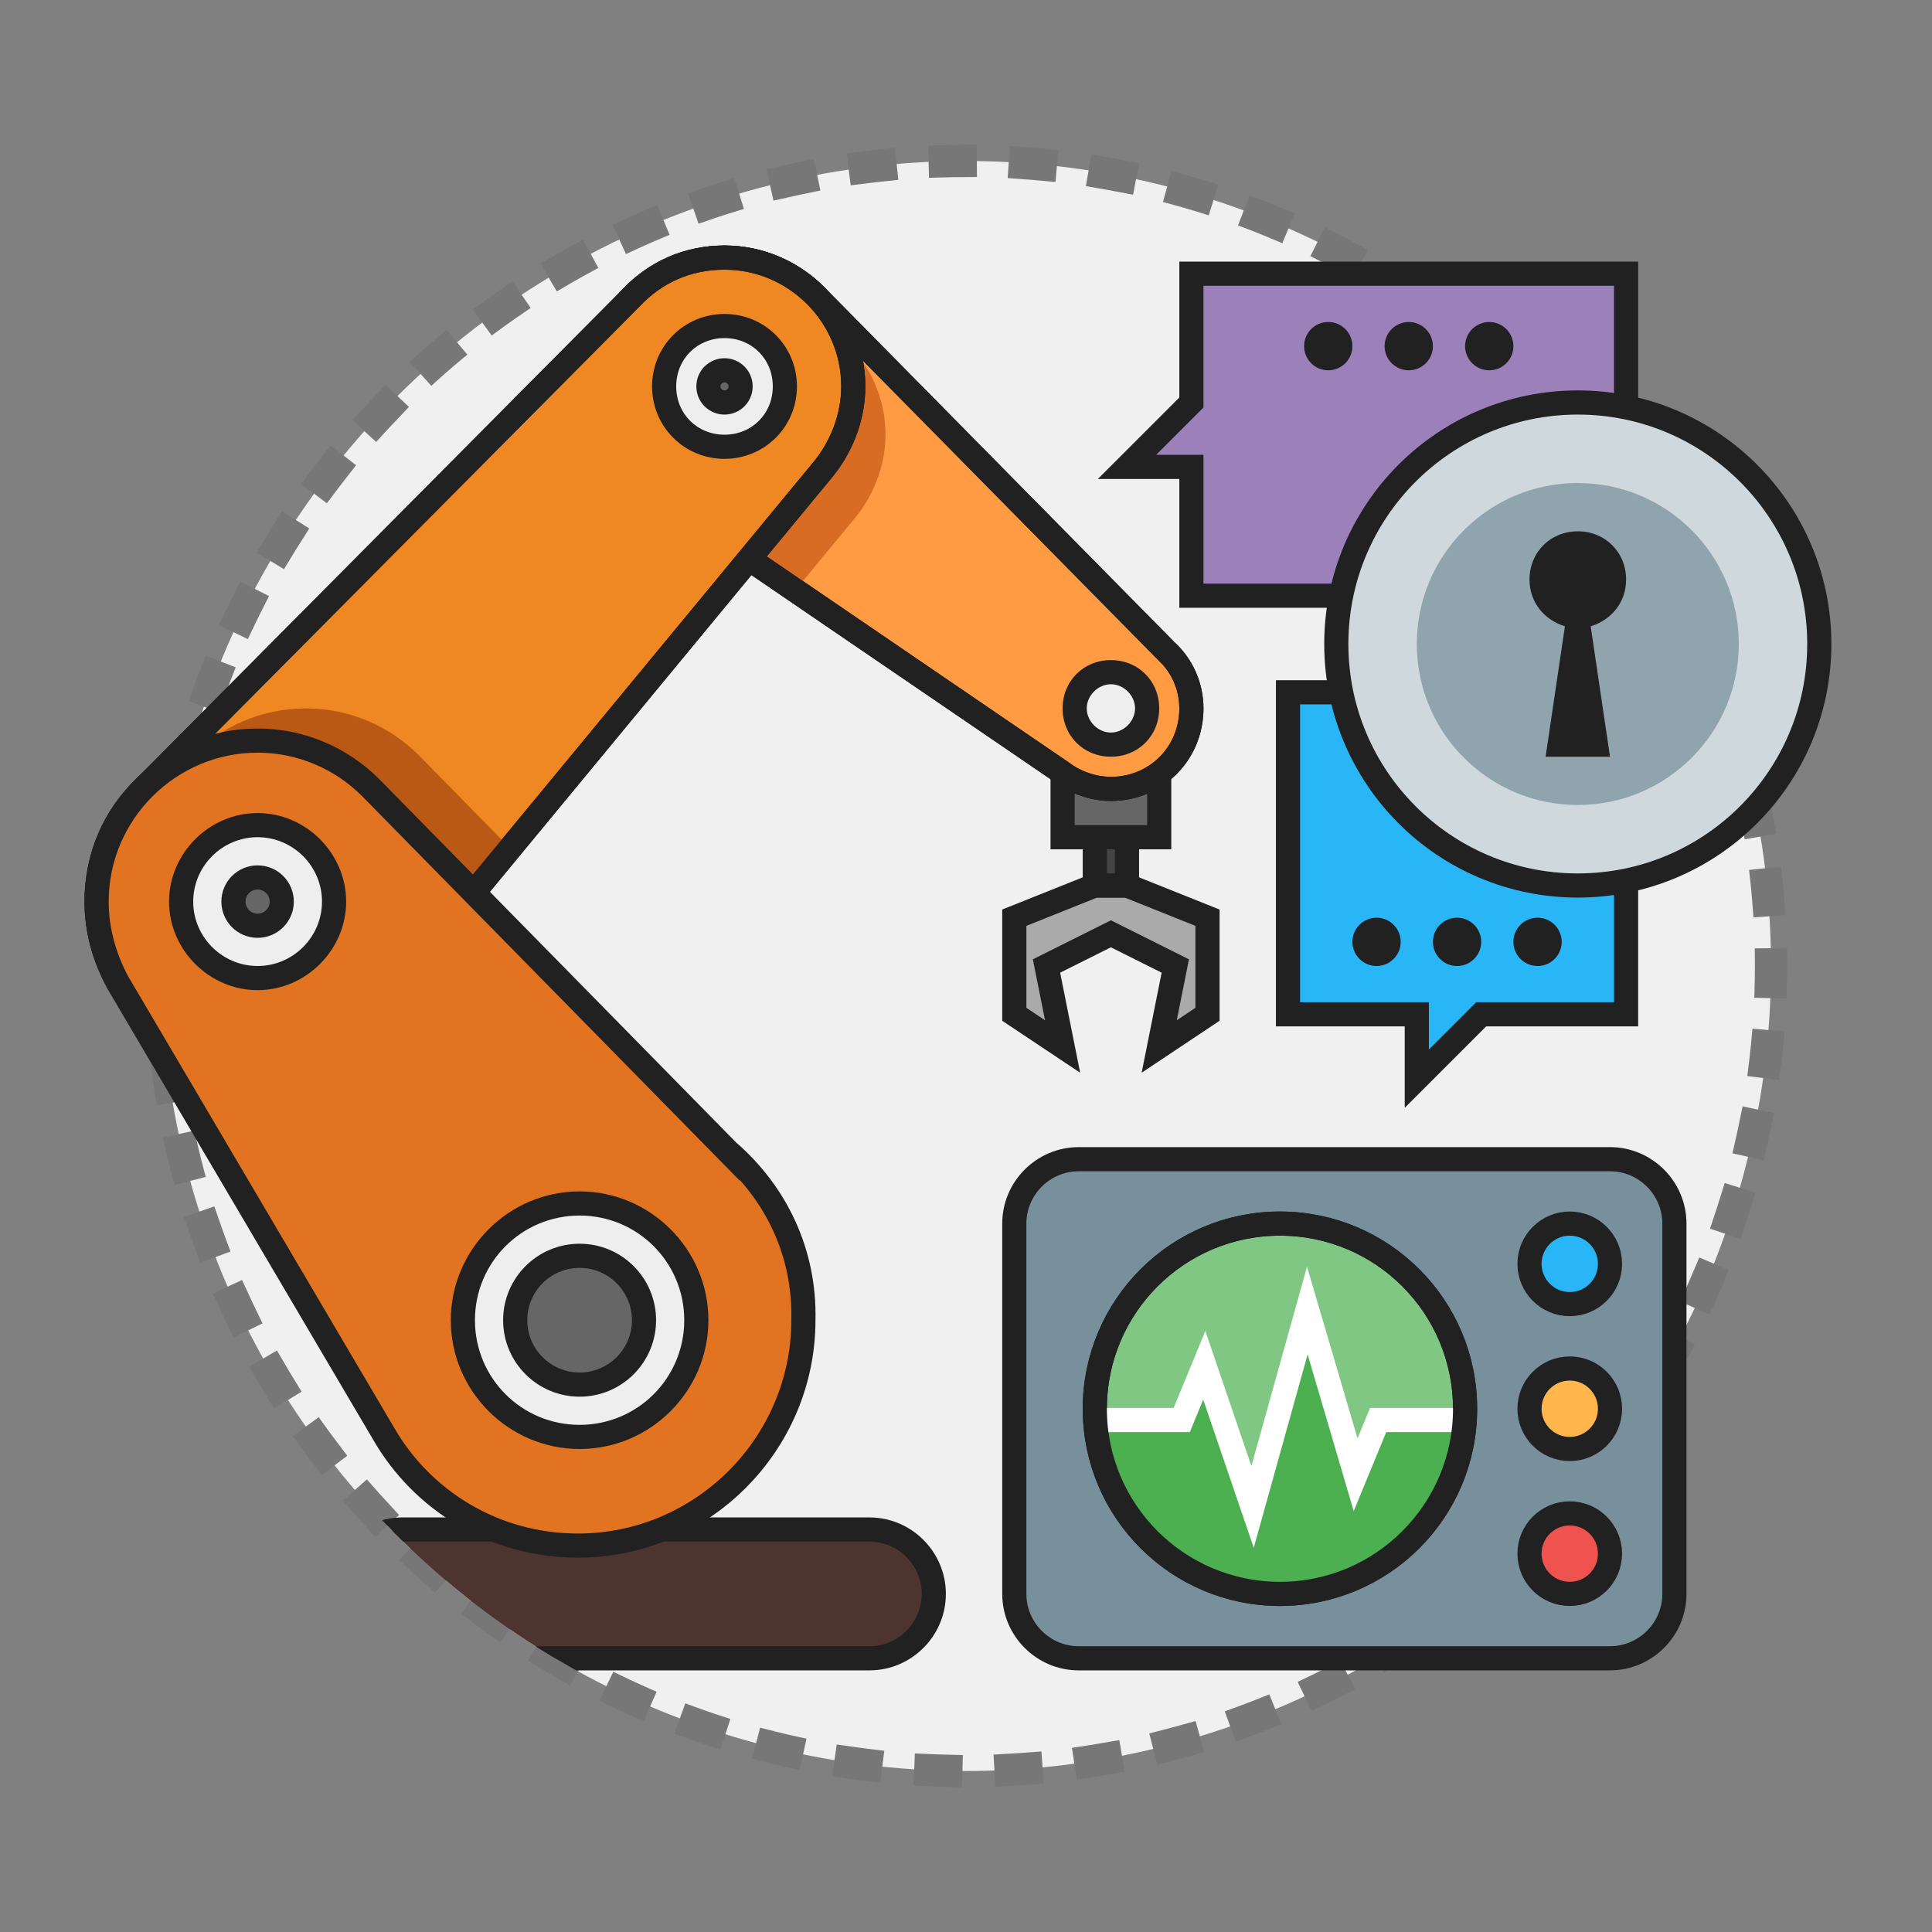
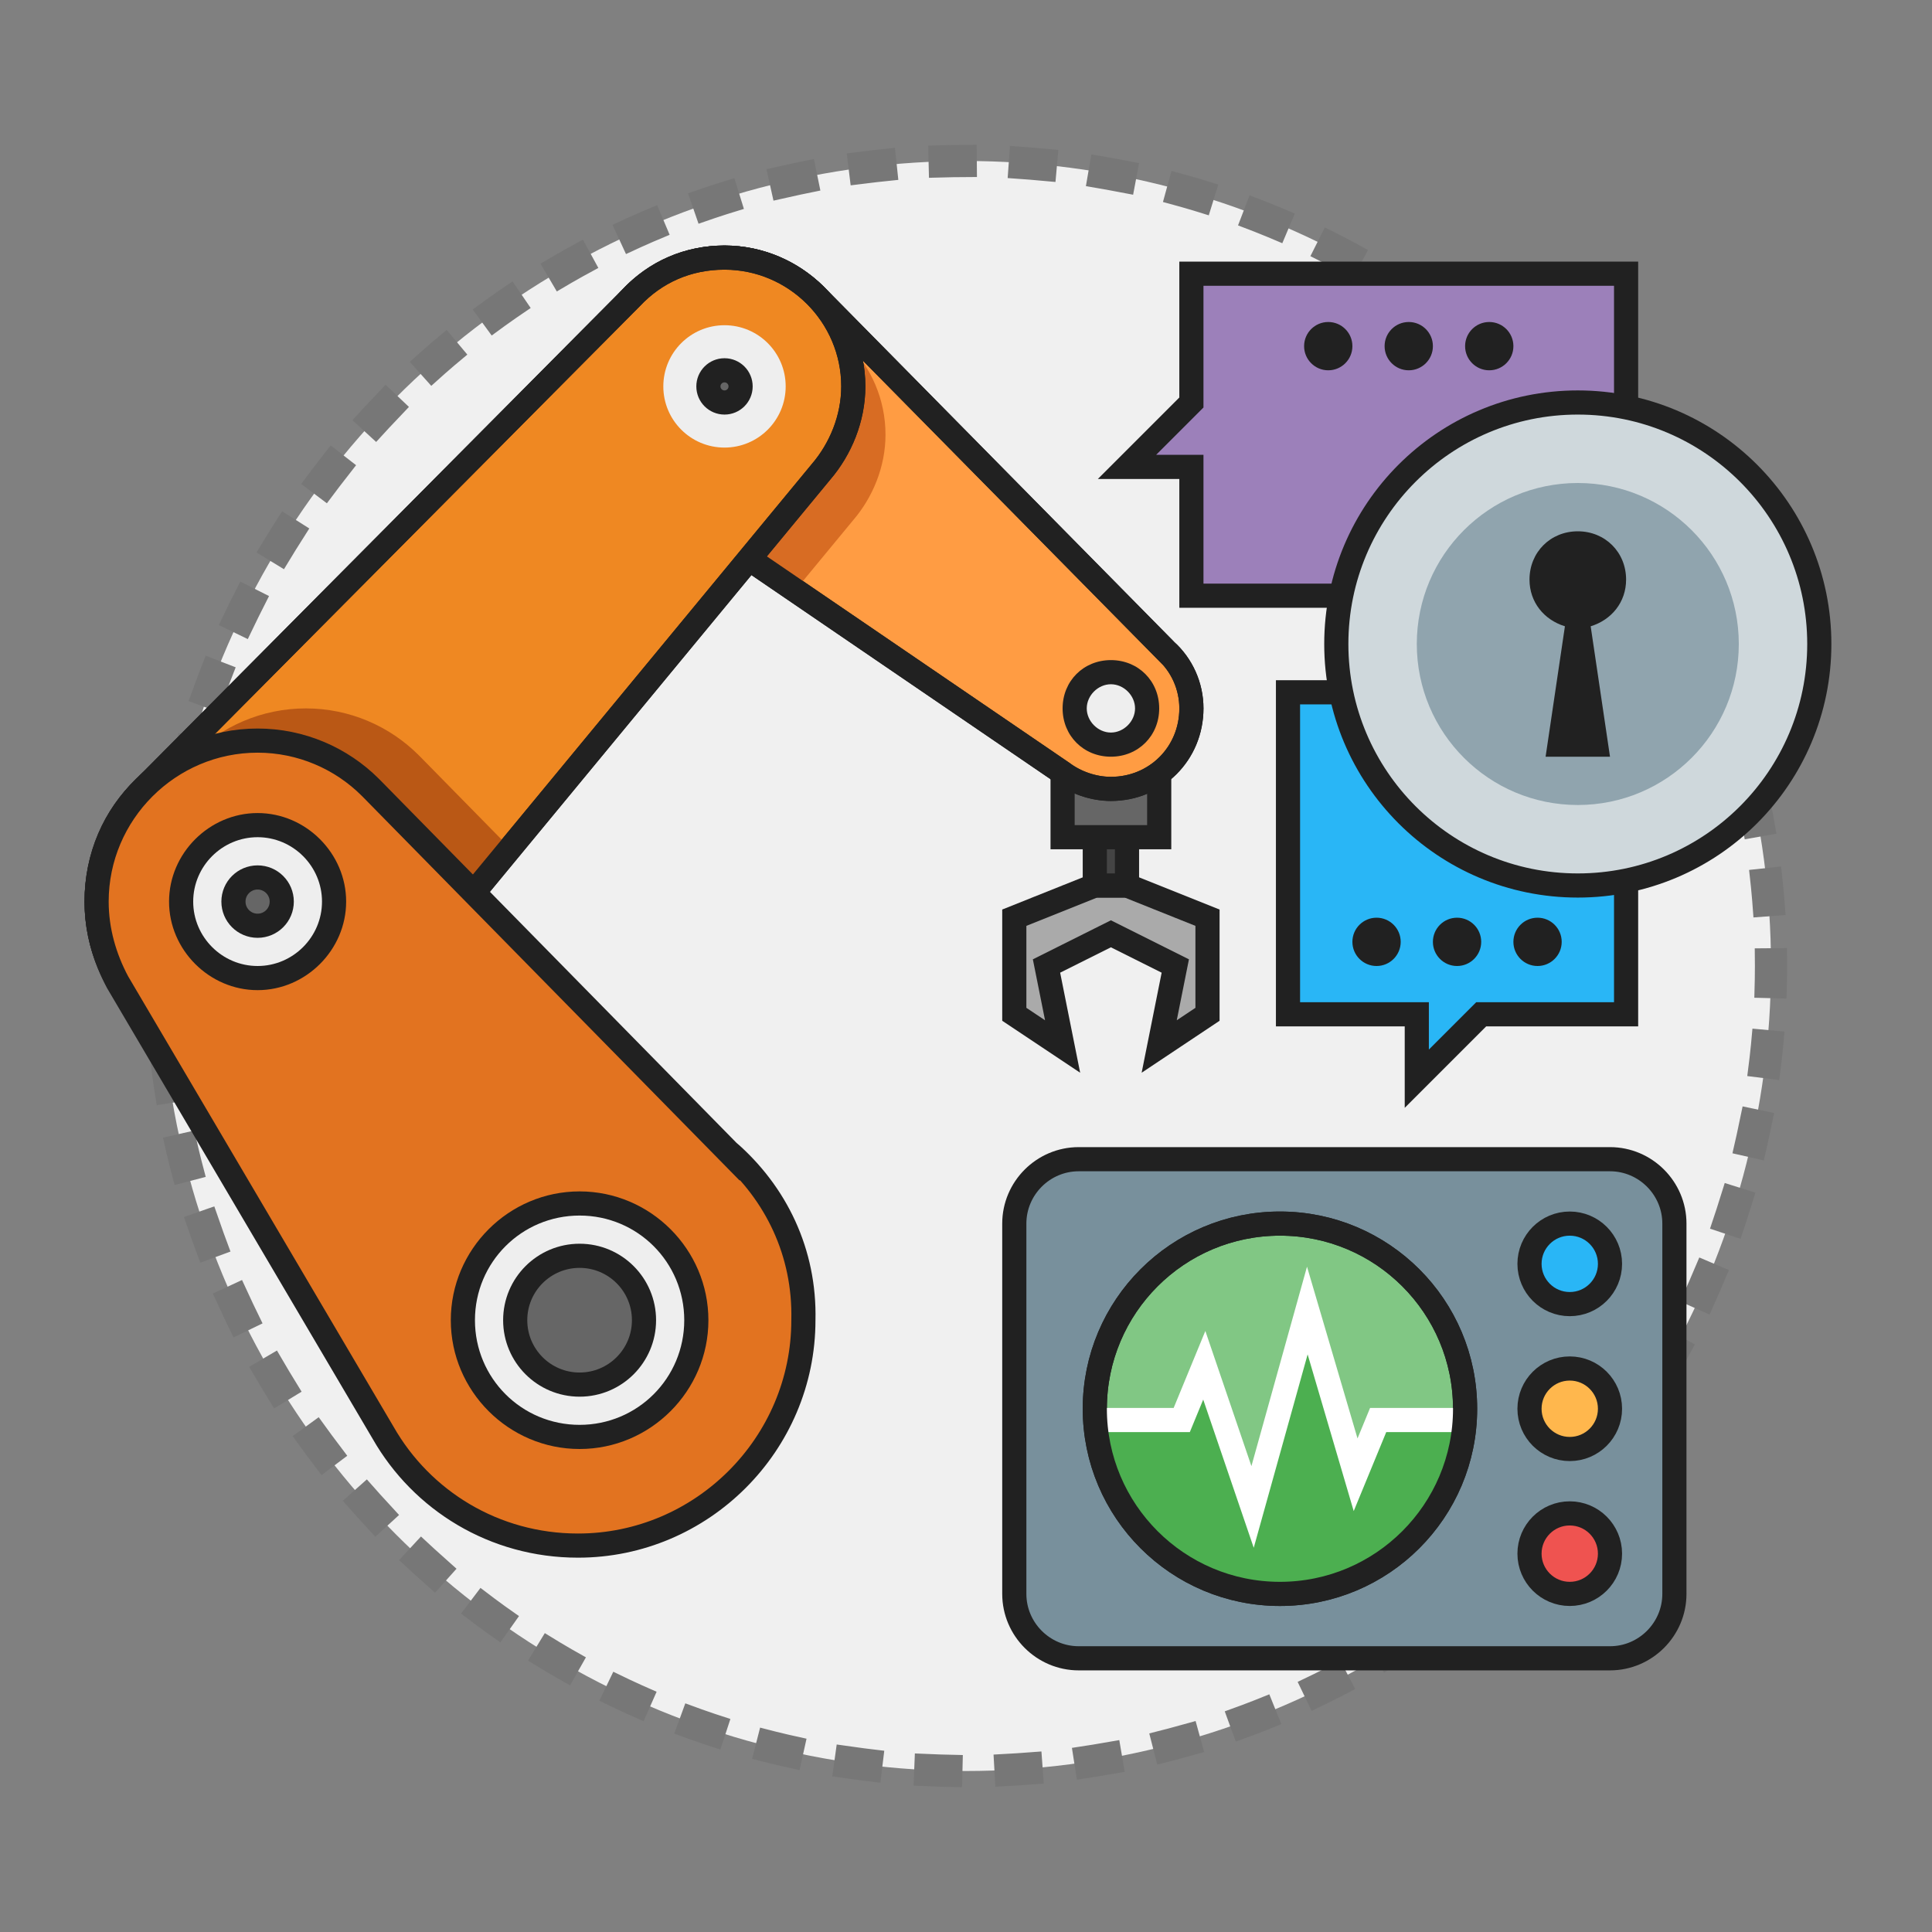
<svg xmlns="http://www.w3.org/2000/svg" xmlns:xlink="http://www.w3.org/1999/xlink" id="Layer_1" x="0" y="0" version="1.1" viewBox="0 0 120 120" xml:space="preserve">
  <rect x="0" y="0" width="120" height="120" fill="#808080" stroke="none" />
  <style>.st5,.st8{fill:#666;stroke:#212121;stroke-width:1.5}.st8{fill:none}.st13{fill:#eee}.st14{fill:#212121}.st16{fill:#29b6f6;stroke:#212121;stroke-width:1.5}</style>
  <g id="Secure_Device_Communications">
    <g id="back_x5F_circle_63_">
      <circle cx="60" cy="60" r="50" fill="#f0f0f0" />
      <circle cx="60" cy="60" r="50" fill="none" stroke="#777" stroke-dasharray=".997,3.988" stroke-linecap="square" stroke-width="2" />
    </g>
    <g id="pic_55_">
      <defs>
        <circle id="back_x5F_circle_70_" cx="60" cy="60" r="50" />
      </defs>
      <clipPath id="back_x5F_circle_1_">
        <use overflow="visible" xlink:href="#back_x5F_circle_70_" />
      </clipPath>
-       <path fill="#4e342e" stroke="#212121" stroke-linecap="round" stroke-linejoin="round" stroke-width="1.5" d="M54 103H25c-2.2 0-4-1.8-4-4v0c0-2.2 1.8-4 4-4h29c2.2 0 4 1.8 4 4v0c0 2.2-1.8 4-4 4z" clip-path="url(#back_x5F_circle_1_)" />
      <path fill="#aaa" stroke="#212121" stroke-width="1.5" d="M68 55l-5 2v6l3 2-1-5 4-2 4 2-1 5 3-2v-6l-5-2z" />
      <path fill="#444" stroke="#212121" stroke-width="1.5" d="M68 49h2v6h-2z" />
      <path d="M66 46h6v6h-6z" class="st5" />
      <path fill="#ff9c43" stroke="#212121" stroke-width="1.5" d="M72.4 40.4h0L50.9 18.6h0C49.4 17 47.3 16 45 16c-4.4 0-8 3.6-8 8 0 2.7 1.3 5.1 3.4 6.5h0l.1.1s0 0 0 0L66 48h0c.8.6 1.9 1 3 1 2.8 0 5-2.2 5-5 0-1.4-.6-2.7-1.6-3.6z" />
      <defs>
        <path id="SVGID_1_" d="M72.4 40.4L50.9 18.6C49.4 17 47.3 16 45 16c-4.4 0-8 3.6-8 8 0 2.7 1.3 5.1 3.4 6.5l.1.1L66 48c.8.6 1.9 1 3 1 2.8 0 5-2.2 5-5 0-1.4-.6-2.7-1.6-3.6z" />
      </defs>
      <clipPath id="SVGID_2_">
        <use overflow="visible" xlink:href="#SVGID_1_" />
      </clipPath>
      <path fill="#d86c23" d="M55 27c0-4.4-3.6-8-8-8-2.3 0-4.3.9-5.8 2.5L11 51.9c-1.9 1.8-3 4.3-3 7.1 0 5.5 4.5 10 10 10 3.3 0 6.2-1.6 8-4l27-32.7c1.2-1.4 2-3.3 2-5.3z" clip-path="url(#SVGID_2_)" />
      <path d="M72.4 40.4L50.9 18.6C49.4 17 47.3 16 45 16c-4.4 0-8 3.6-8 8 0 2.7 1.3 5.1 3.4 6.5l.1.1L66 48c.8.6 1.9 1 3 1 2.8 0 5-2.2 5-5 0-1.4-.6-2.7-1.6-3.6z" class="st8" />
      <path fill="#ef8822" stroke="#212121" stroke-width="1.5" d="M53 24c0-4.4-3.6-8-8-8-2.3 0-4.3.9-5.8 2.5h0L9 48.9h0c-1.9 1.8-3 4.3-3 7.1 0 5.5 4.5 10 10 10 3.3 0 6.2-1.6 8-4h0l27-32.7h0c1.2-1.4 2-3.3 2-5.3z" />
      <defs>
        <path id="SVGID_3_" d="M53 24c0-4.4-3.6-8-8-8-2.3 0-4.3.9-5.8 2.5L9 48.9c-1.9 1.8-3 4.3-3 7.1 0 5.5 4.5 10 10 10 3.3 0 6.2-1.6 8-4l27-32.7c1.2-1.4 2-3.3 2-5.3z" />
      </defs>
      <clipPath id="SVGID_4_">
        <use overflow="visible" xlink:href="#SVGID_3_" />
      </clipPath>
      <g clip-path="url(#SVGID_4_)">
        <path fill="#ba5815" d="M48.2 69.5L26.1 47l-.1-.1c-1.8-1.8-4.3-2.9-7-2.9-5.5 0-10 4.5-10 10 0 1.8.5 3.5 1.3 5l16.5 28c2.4 4.2 6.9 7 12.1 7 7.7 0 14-6.3 14-14 .1-4.2-1.7-7.9-4.7-10.5z" />
      </g>
      <path d="M53 24c0-4.4-3.6-8-8-8-2.3 0-4.3.9-5.8 2.5L9 48.9c-1.9 1.8-3 4.3-3 7.1 0 5.5 4.5 10 10 10 3.3 0 6.2-1.6 8-4l27-32.7c1.2-1.4 2-3.3 2-5.3z" class="st8" />
      <path fill="#e27320" stroke="#212121" stroke-width="1.5" d="M45.2 71.5h0L23.1 49s0 0 0 0l-.1-.1h0c-1.8-1.8-4.3-2.9-7-2.9-5.5 0-10 4.5-10 10 0 1.8.5 3.5 1.3 5h0l16.5 28h0c2.4 4.2 6.9 7 12.1 7 7.7 0 14-6.3 14-14 .1-4.2-1.7-7.9-4.7-10.5z" />
      <circle cx="36" cy="82" r="7.3" class="st13" />
      <path d="M36 75.5c3.6 0 6.5 2.9 6.5 6.5s-2.9 6.5-6.5 6.5-6.5-2.9-6.5-6.5 2.9-6.5 6.5-6.5m0-1.5c-4.4 0-8 3.6-8 8s3.6 8 8 8 8-3.6 8-8-3.6-8-8-8z" class="st14" />
      <circle cx="36" cy="82" r="4" class="st5" />
      <g>
        <circle cx="16" cy="56" r="4.8" class="st13" />
        <path d="M16 52c2.2 0 4 1.8 4 4s-1.8 4-4 4-4-1.8-4-4 1.8-4 4-4m0-1.5c-3 0-5.5 2.5-5.5 5.5s2.5 5.5 5.5 5.5 5.5-2.5 5.5-5.5-2.5-5.5-5.5-5.5z" class="st14" />
      </g>
      <circle cx="16" cy="56" r="1.5" class="st5" />
      <g>
        <circle cx="45" cy="24" r="3.8" class="st13" />
-         <path d="M45 21c1.7 0 3 1.3 3 3s-1.3 3-3 3-3-1.3-3-3 1.3-3 3-3m0-1.5c-2.5 0-4.5 2-4.5 4.5s2 4.5 4.5 4.5 4.5-2 4.5-4.5-2-4.5-4.5-4.5z" class="st14" />
      </g>
      <circle cx="45" cy="24" r="1" class="st5" />
      <g>
        <circle cx="69" cy="44" r="2.3" class="st13" />
        <path d="M69 42.5c.8 0 1.5.7 1.5 1.5s-.7 1.5-1.5 1.5-1.5-.7-1.5-1.5.7-1.5 1.5-1.5m0-1.5c-1.7 0-3 1.3-3 3s1.3 3 3 3 3-1.3 3-3-1.3-3-3-3z" class="st14" />
      </g>
      <g>
        <path fill="#78909c" stroke="#212121" stroke-linecap="round" stroke-linejoin="round" stroke-width="1.5" d="M67 103h33c2.2 0 4-1.8 4-4V76c0-2.2-1.8-4-4-4H67c-2.2 0-4 1.8-4 4v23c0 2.2 1.8 4 4 4z" />
        <circle cx="97.5" cy="78.5" r="2.5" class="st16" />
        <circle cx="97.5" cy="87.5" r="2.5" fill="#ffb74d" stroke="#212121" stroke-linecap="round" stroke-linejoin="round" stroke-width="1.5" />
        <circle cx="97.5" cy="96.5" r="2.5" fill="#ef5350" stroke="#212121" stroke-linecap="round" stroke-linejoin="round" stroke-width="1.5" />
        <circle cx="79.5" cy="87.5" r="11.5" fill="#81c784" stroke="#212121" stroke-width="1.5" />
        <path fill="#4caf50" d="M90.7 88.2h-5.1l-1.4 3.4-3-10.2-3.4 12.2-3-8.8-1.4 3.4h-5.1v1.3l1.7 4.1 2.1 2.7 3.3 2 4.1.7 4.1-.7 4-2.7 2-2.7z" />
        <path fill="none" stroke="#fff" stroke-width="1.5" d="M90.7 88.2h-5.1l-1.4 3.4-3-10.2-3.4 12.2-3-8.8-1.4 3.4h-5.1" />
        <circle cx="79.5" cy="87.5" r="11.5" class="st8" />
      </g>
      <path d="M88 67l4-4h9V43H80v20h8z" class="st16" />
      <circle cx="95.5" cy="58.5" r="1.5" class="st14" />
      <circle cx="90.5" cy="58.5" r="1.5" class="st14" />
      <circle cx="85.5" cy="58.5" r="1.5" class="st14" />
      <path fill="#9c80ba" stroke="#212121" stroke-linecap="square" stroke-width="1.5" d="M70 29l4-4v-8h27v20H74v-8z" />
      <circle cx="92.5" cy="21.5" r="1.5" class="st14" />
      <circle cx="87.5" cy="21.5" r="1.5" class="st14" />
      <circle cx="82.5" cy="21.5" r="1.5" class="st14" />
      <circle cx="98" cy="40" r="15" fill="#cfd8dc" stroke="#212121" stroke-linecap="round" stroke-linejoin="round" stroke-width="1.5" />
      <circle cx="98" cy="40" r="10" fill="#90a4ae" />
      <path d="M101 36c0-1.7-1.3-3-3-3s-3 1.3-3 3c0 1.4.9 2.5 2.2 2.9L96 47h4l-1.2-8.1c1.3-.4 2.2-1.5 2.2-2.9z" class="st14" />
    </g>
  </g>
</svg>